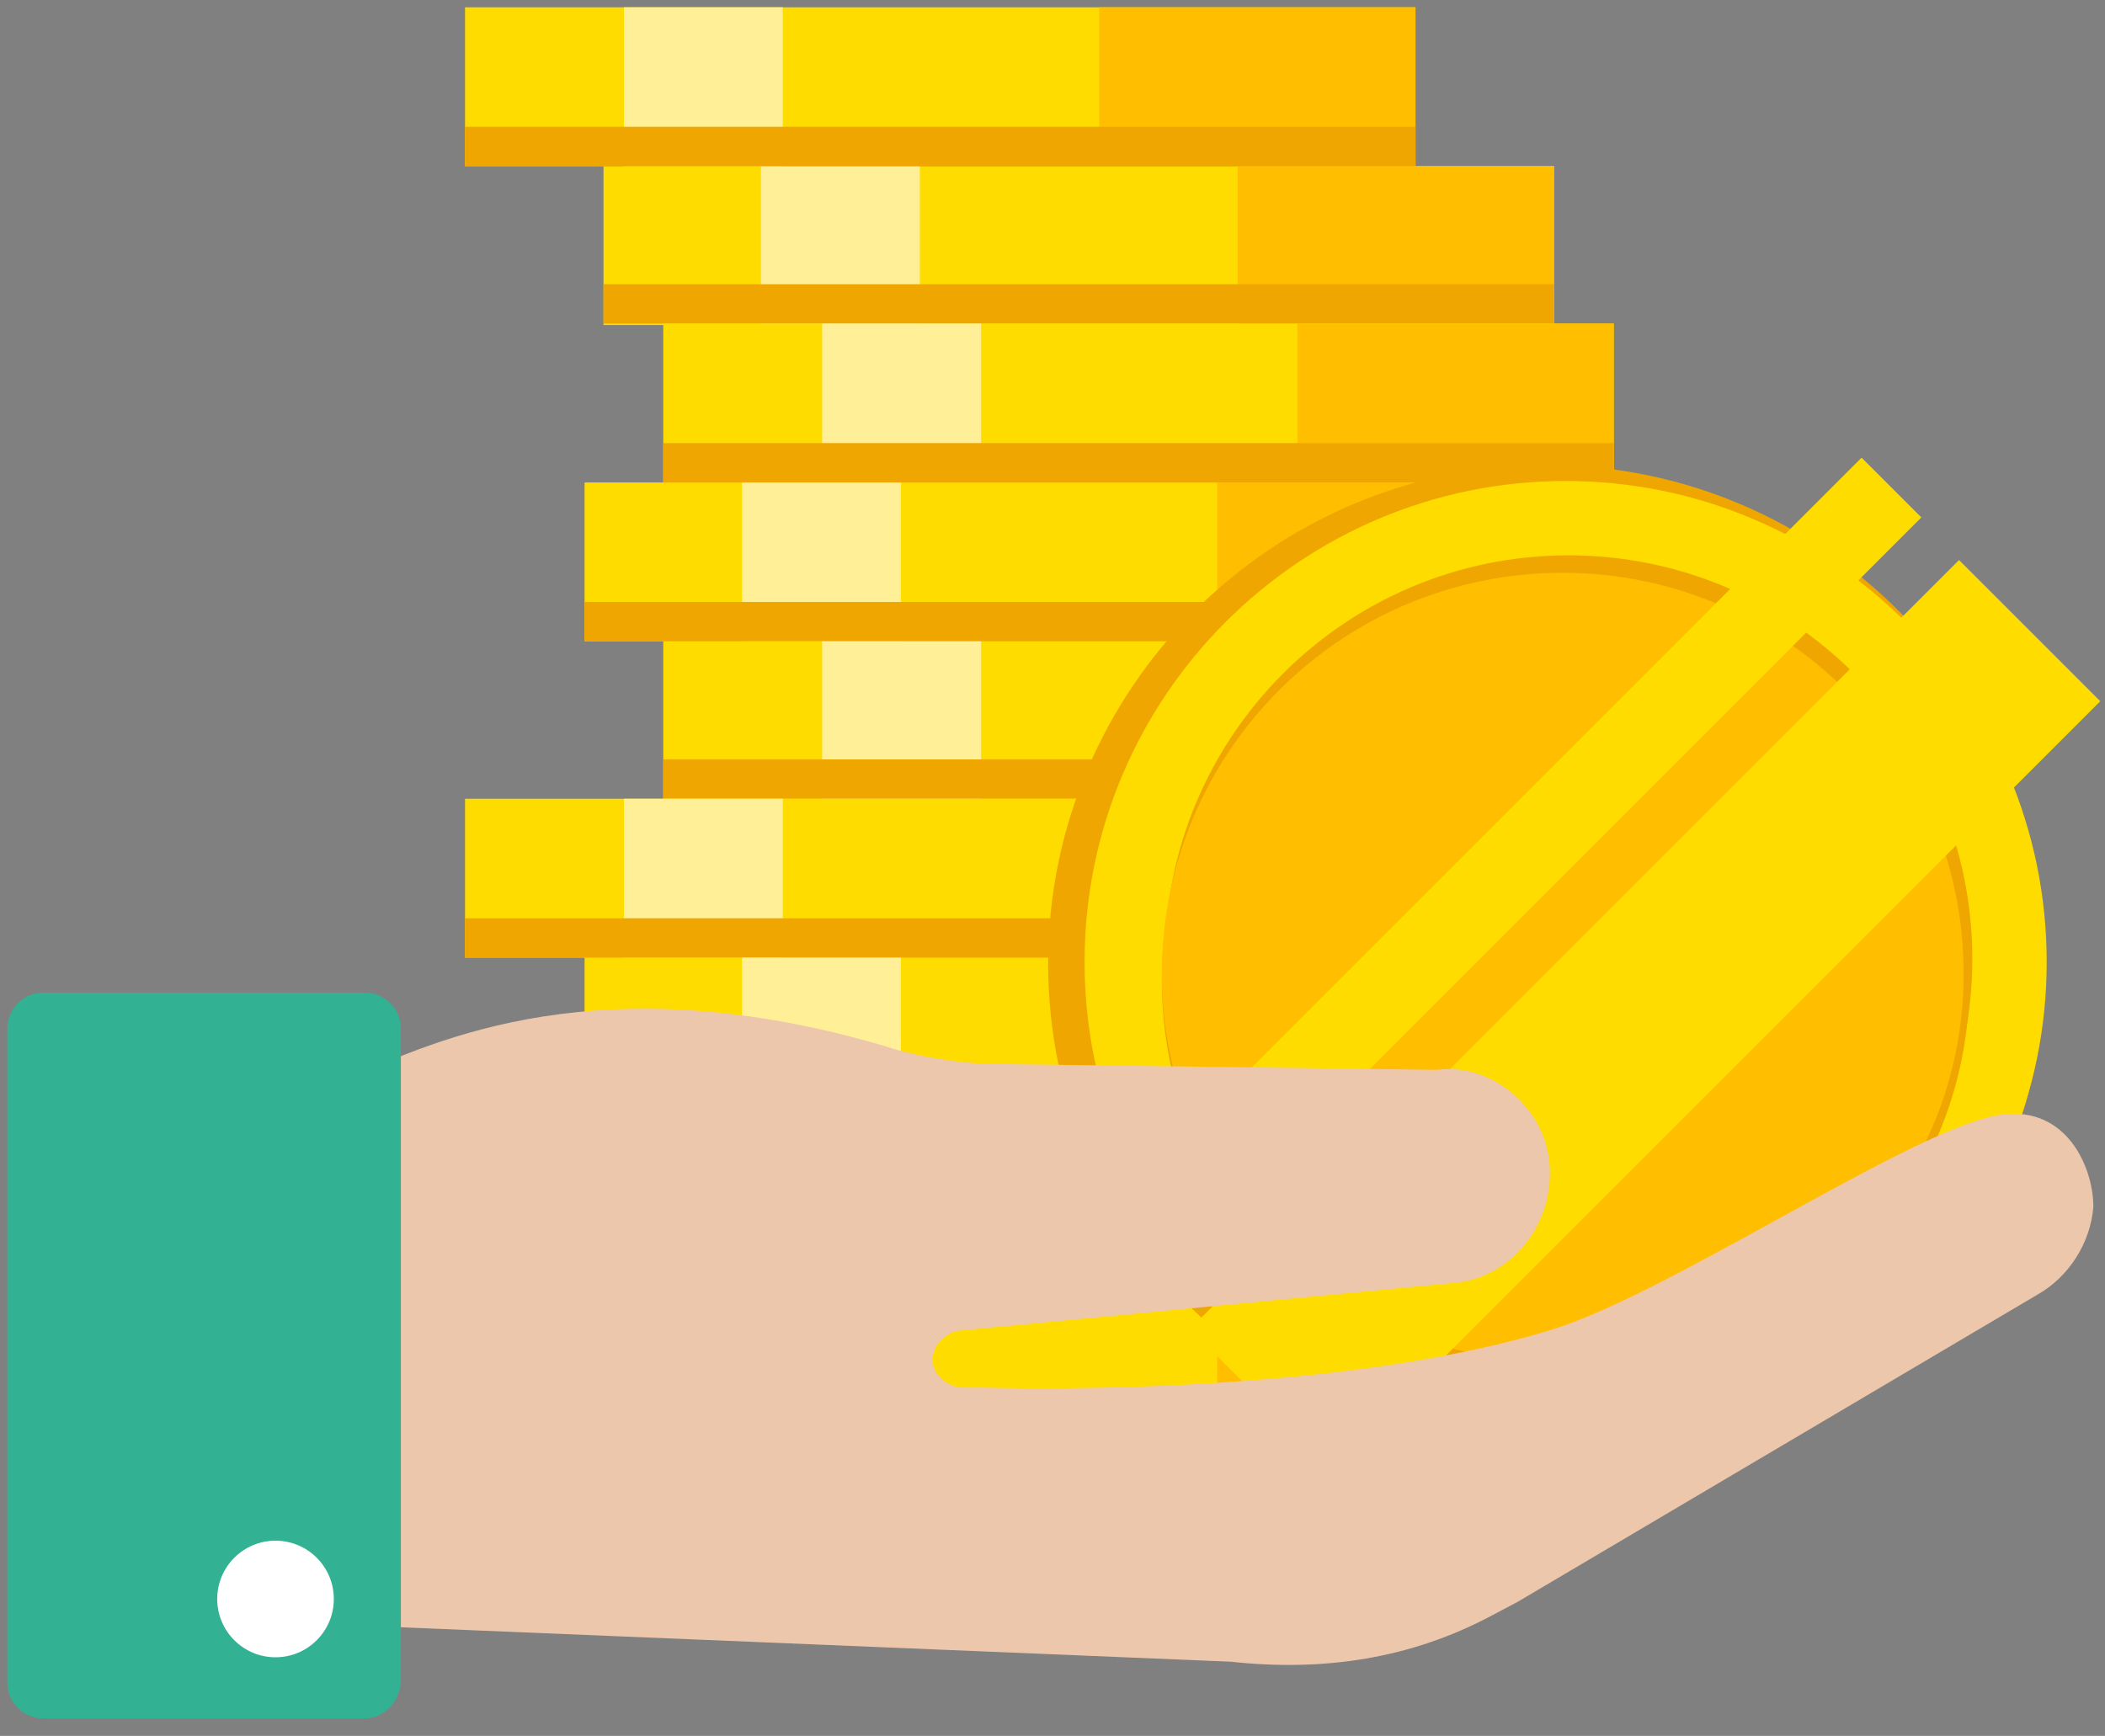
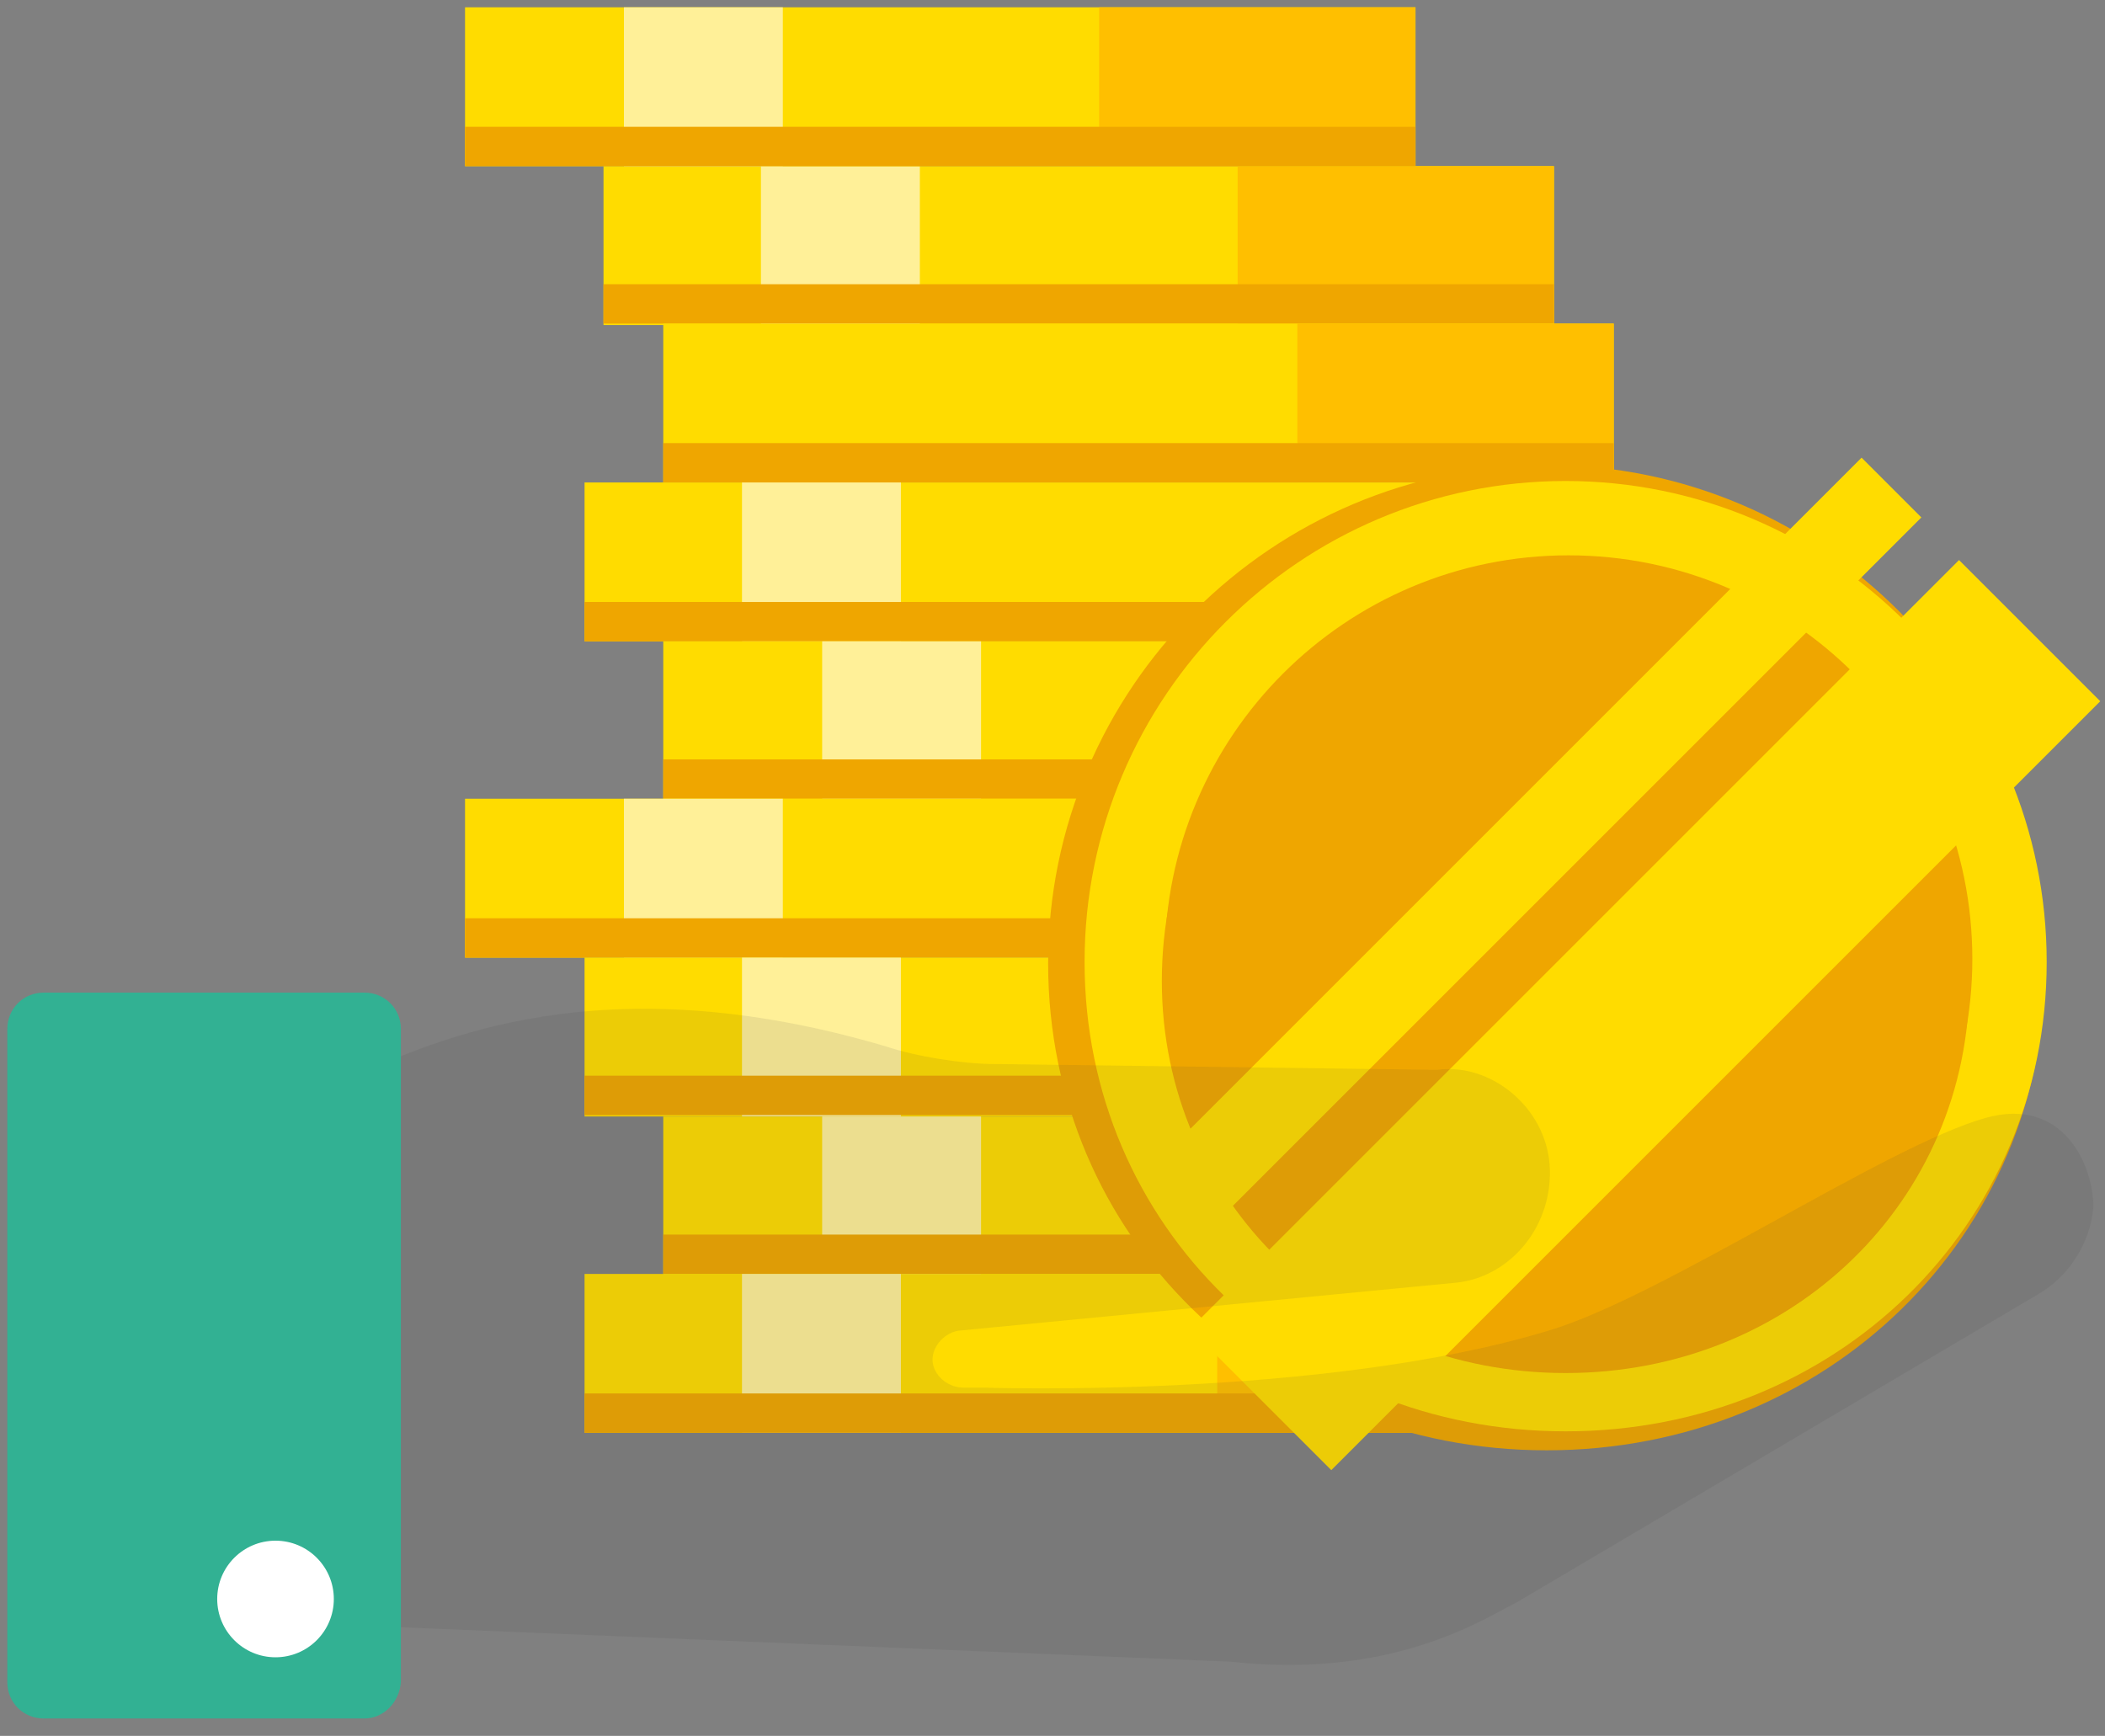
<svg xmlns="http://www.w3.org/2000/svg" width="97px" height="80px" viewBox="0 0 97 80" version="1.1">
  <rect x="0" y="0" width="97" height="80" fill="#808080" stroke="none" />
  <title>Group</title>
  <desc>Created with Sketch.</desc>
  <defs />
  <g id="Page-1" stroke="none" stroke-width="1" fill="none" fill-rule="evenodd">
    <g id="Ambassadors-Desktop-HD" transform="translate(-1049, -1308)" fill-rule="nonzero">
      <g id="ambassadors-howitworks-illustrations" transform="translate(307, 1297)">
        <g id="Group" transform="translate(742, 11)">
          <g>
            <g transform="translate(20.824, 0)">
              <g transform="translate(6.717, 7.389)" id="Rectangle-path">
                <rect fill="#FFDC00" x="0.269" y="0.269" width="43.798" height="7.322" />
                <rect fill="#FFF098" x="7.524" y="0.269" width="7.322" height="7.322" />
                <rect fill="#FFBF00" x="29.49" y="0.269" width="14.577" height="7.322" />
                <rect fill="#EFA600" x="0.269" y="5.71" width="43.798" height="1.814" />
              </g>
              <g id="Rectangle-path">
                <rect fill="#FFDC00" x="0.605" y="0.336" width="43.798" height="7.322" />
                <rect fill="#FFF098" x="7.927" y="0.336" width="7.322" height="7.322" />
                <rect fill="#FFBF00" x="29.825" y="0.336" width="14.577" height="7.322" />
                <rect fill="#EFA600" x="0.605" y="5.844" width="43.798" height="1.814" />
              </g>
              <g transform="translate(9.404, 14.778)" id="Rectangle-path">
                <rect fill="#FFDC00" x="0.336" y="0.134" width="43.798" height="7.322" />
-                 <rect fill="#FFF098" x="7.658" y="0.134" width="7.322" height="7.322" />
                <rect fill="#FFBF00" x="29.557" y="0.134" width="14.577" height="7.322" />
                <rect fill="#EFA600" x="0.336" y="5.643" width="43.798" height="1.814" />
              </g>
              <g transform="translate(6.046, 22.168)" id="Rectangle-path">
                <rect fill="#FFDC00" x="0.067" y="0.067" width="43.798" height="7.322" />
                <rect fill="#FFF098" x="7.322" y="0.067" width="7.322" height="7.322" />
-                 <rect fill="#FFBF00" x="29.221" y="0.067" width="14.577" height="7.322" />
                <rect fill="#EFA600" x="0.067" y="5.575" width="43.798" height="1.814" />
              </g>
              <g transform="translate(9.404, 29.557)" id="Rectangle-path">
                <rect fill="#FFDC00" x="0.336" y="0" width="43.798" height="7.322" />
                <rect fill="#FFF098" x="7.658" y="0" width="7.322" height="7.322" />
                <rect fill="#FFBF00" x="29.557" y="0" width="14.577" height="7.322" />
                <rect fill="#EFA600" x="0.336" y="5.441" width="43.798" height="1.814" />
              </g>
              <g transform="translate(0, 36.274)" id="Rectangle-path">
                <rect fill="#FFDC00" x="0.605" y="0.537" width="43.798" height="7.322" />
                <rect fill="#FFF098" x="7.927" y="0.537" width="7.322" height="7.322" />
                <rect fill="#FFBF00" x="29.825" y="0.537" width="14.577" height="7.322" />
                <rect fill="#EFA600" x="0.605" y="6.046" width="43.798" height="1.814" />
              </g>
              <g transform="translate(6.046, 43.663)" id="Rectangle-path">
                <rect fill="#FFDC00" x="0.067" y="0.47" width="43.798" height="7.322" />
                <rect fill="#FFF098" x="7.322" y="0.47" width="7.322" height="7.322" />
-                 <rect fill="#FFBF00" x="29.221" y="0.47" width="14.577" height="7.322" />
                <rect fill="#EFA600" x="0.067" y="5.911" width="43.798" height="1.814" />
              </g>
              <g transform="translate(9.404, 51.053)" id="Rectangle-path">
                <rect fill="#FFDC00" x="0.336" y="0.403" width="43.798" height="7.322" />
                <rect fill="#FFF098" x="7.658" y="0.403" width="7.322" height="7.322" />
                <rect fill="#FFBF00" x="29.557" y="0.403" width="14.577" height="7.322" />
                <rect fill="#EFA600" x="0.336" y="5.844" width="43.798" height="1.814" />
              </g>
              <g transform="translate(6.046, 58.442)" id="Rectangle-path">
                <rect fill="#FFDC00" x="0.067" y="0.269" width="43.798" height="7.322" />
                <rect fill="#FFF098" x="7.322" y="0.269" width="7.322" height="7.322" />
                <rect fill="#FFBF00" x="29.221" y="0.269" width="14.577" height="7.322" />
                <rect fill="#EFA600" x="0.067" y="5.777" width="43.798" height="1.814" />
              </g>
              <g transform="translate(26.87, 20.824)">
-                 <path d="M41.111,26.601 C41.111,35.804 33.654,42.79 24.452,42.79 C15.249,42.79 7.792,35.804 7.792,26.601 C7.792,17.398 15.249,9.942 24.452,9.942 C33.654,9.942 41.111,17.398 41.111,26.601 Z" id="Shape" fill="#FFC20D" />
+                 <path d="M41.111,26.601 C15.249,42.79 7.792,35.804 7.792,26.601 C7.792,17.398 15.249,9.942 24.452,9.942 C33.654,9.942 41.111,17.398 41.111,26.601 Z" id="Shape" fill="#FFC20D" />
                <path d="M23.578,46.015 C10.681,46.015 0.605,36.14 0.605,23.578 C0.605,10.882 10.949,0.605 23.578,0.605 C36.274,0.605 46.552,10.949 46.552,23.578 C46.619,36.14 36.476,46.015 23.578,46.015 Z" id="Shape" fill="#EFA600" />
                <path d="M24.452,45.141 C12.024,45.141 2.284,35.67 2.284,23.511 C2.284,11.285 12.226,1.343 24.452,1.343 C36.677,1.343 46.619,11.285 46.619,23.511 C46.619,35.67 36.879,45.141 24.452,45.141 Z" id="Shape" fill="#FFDC00" />
                <path d="M24.452,5.777 C14.174,5.777 5.844,14.107 5.844,24.384 C5.844,34.528 14.039,42.454 24.452,42.454 C34.864,42.454 43.059,34.528 43.059,24.384 C43.059,14.107 34.729,5.777 24.452,5.777 Z" id="Shape" fill="#EFA600" />
                <path d="M24.586,4.769 C14.308,4.769 5.979,13.099 5.979,23.377 C5.979,33.52 14.174,41.447 24.586,41.447 C34.998,41.447 43.193,33.52 43.193,23.377 C43.193,13.099 34.864,4.769 24.586,4.769 Z" id="Shape" fill="#EFA600" />
-                 <path d="M24.317,5.575 C14.107,5.575 5.844,13.838 5.844,24.048 C5.844,34.125 13.972,41.984 24.317,41.984 C34.662,41.984 42.79,34.125 42.79,24.048 C42.79,13.838 34.461,5.575 24.317,5.575 Z" id="Shape" fill="#FFBF00" />
                <g transform="translate(4.702, 0)" id="Rectangle-path" fill="#FFDC00">
                  <rect transform="translate(18.353, 18.057) rotate(45) translate(-18.353, -18.057) " x="16.405" y="-5.152" width="3.896" height="46.417" />
                  <rect transform="translate(23.414, 25.957) rotate(45) translate(-23.414, -25.957) " x="18.813" y="0.901" width="9.203" height="50.112" />
                </g>
              </g>
            </g>
-             <path d="M91.492,51.523 C86.924,52.799 76.579,59.785 71.339,61.33 C60.927,64.487 45.343,63.95 45.343,63.95 L44.402,63.95 C43.731,63.95 43.126,63.48 42.992,62.875 C42.857,62.136 43.462,61.465 44.134,61.33 L67.107,59.114 C69.66,58.845 71.608,56.427 71.406,53.672 C71.205,50.985 68.652,48.97 66.234,49.306 L45.813,49.037 C44.402,49.037 42.253,48.701 40.842,48.231 C27.676,44.335 20.085,47.963 16.189,49.642 L16.189,74.9 L56.695,76.579 C60.994,77.049 65.025,76.445 68.787,74.429 L69.929,73.825 L93.91,59.651 C95.321,58.845 96.328,57.3 96.463,55.62 C96.463,53.672 95.052,50.515 91.492,51.523 Z" id="Shape" fill="#FFD6B8" />
            <g opacity="0.1" transform="translate(16.122, 46.35)" id="Shape" fill="#3C3C3C">
              <g>
                <path d="M75.37,5.172 C70.802,6.449 60.457,13.435 55.217,14.98 C44.805,18.137 29.221,17.6 29.221,17.6 L28.28,17.6 C27.609,17.6 27.004,17.129 26.87,16.525 C26.735,15.786 27.34,15.114 28.012,14.98 L50.985,12.763 C53.538,12.494 55.486,10.076 55.285,7.322 C55.083,4.635 52.53,2.62 50.112,2.956 L29.691,2.687 C28.28,2.687 26.131,2.351 24.72,1.881 C11.554,-2.015 3.963,1.612 0.067,3.292 L0.067,28.549 L40.573,30.229 C44.873,30.699 48.903,30.094 52.665,28.079 L53.807,27.474 L77.788,13.301 C79.199,12.494 80.206,10.949 80.341,9.27 C80.341,7.322 78.93,4.165 75.37,5.172 Z" />
              </g>
            </g>
            <g transform="translate(0, 45.679)">
              <path d="M16.794,33.52 L2.015,33.52 C1.075,33.52 0.336,32.781 0.336,31.841 L0.336,1.747 C0.336,0.806 1.075,0.067 2.015,0.067 L16.794,0.067 C17.734,0.067 18.473,0.806 18.473,1.747 L18.473,31.841 C18.406,32.781 17.667,33.52 16.794,33.52 Z" id="Shape" fill="#32B193" />
              <circle id="Oval" fill="#FFFFFF" cx="12.696" cy="28.012" r="2.687" />
            </g>
          </g>
        </g>
      </g>
    </g>
  </g>
</svg>